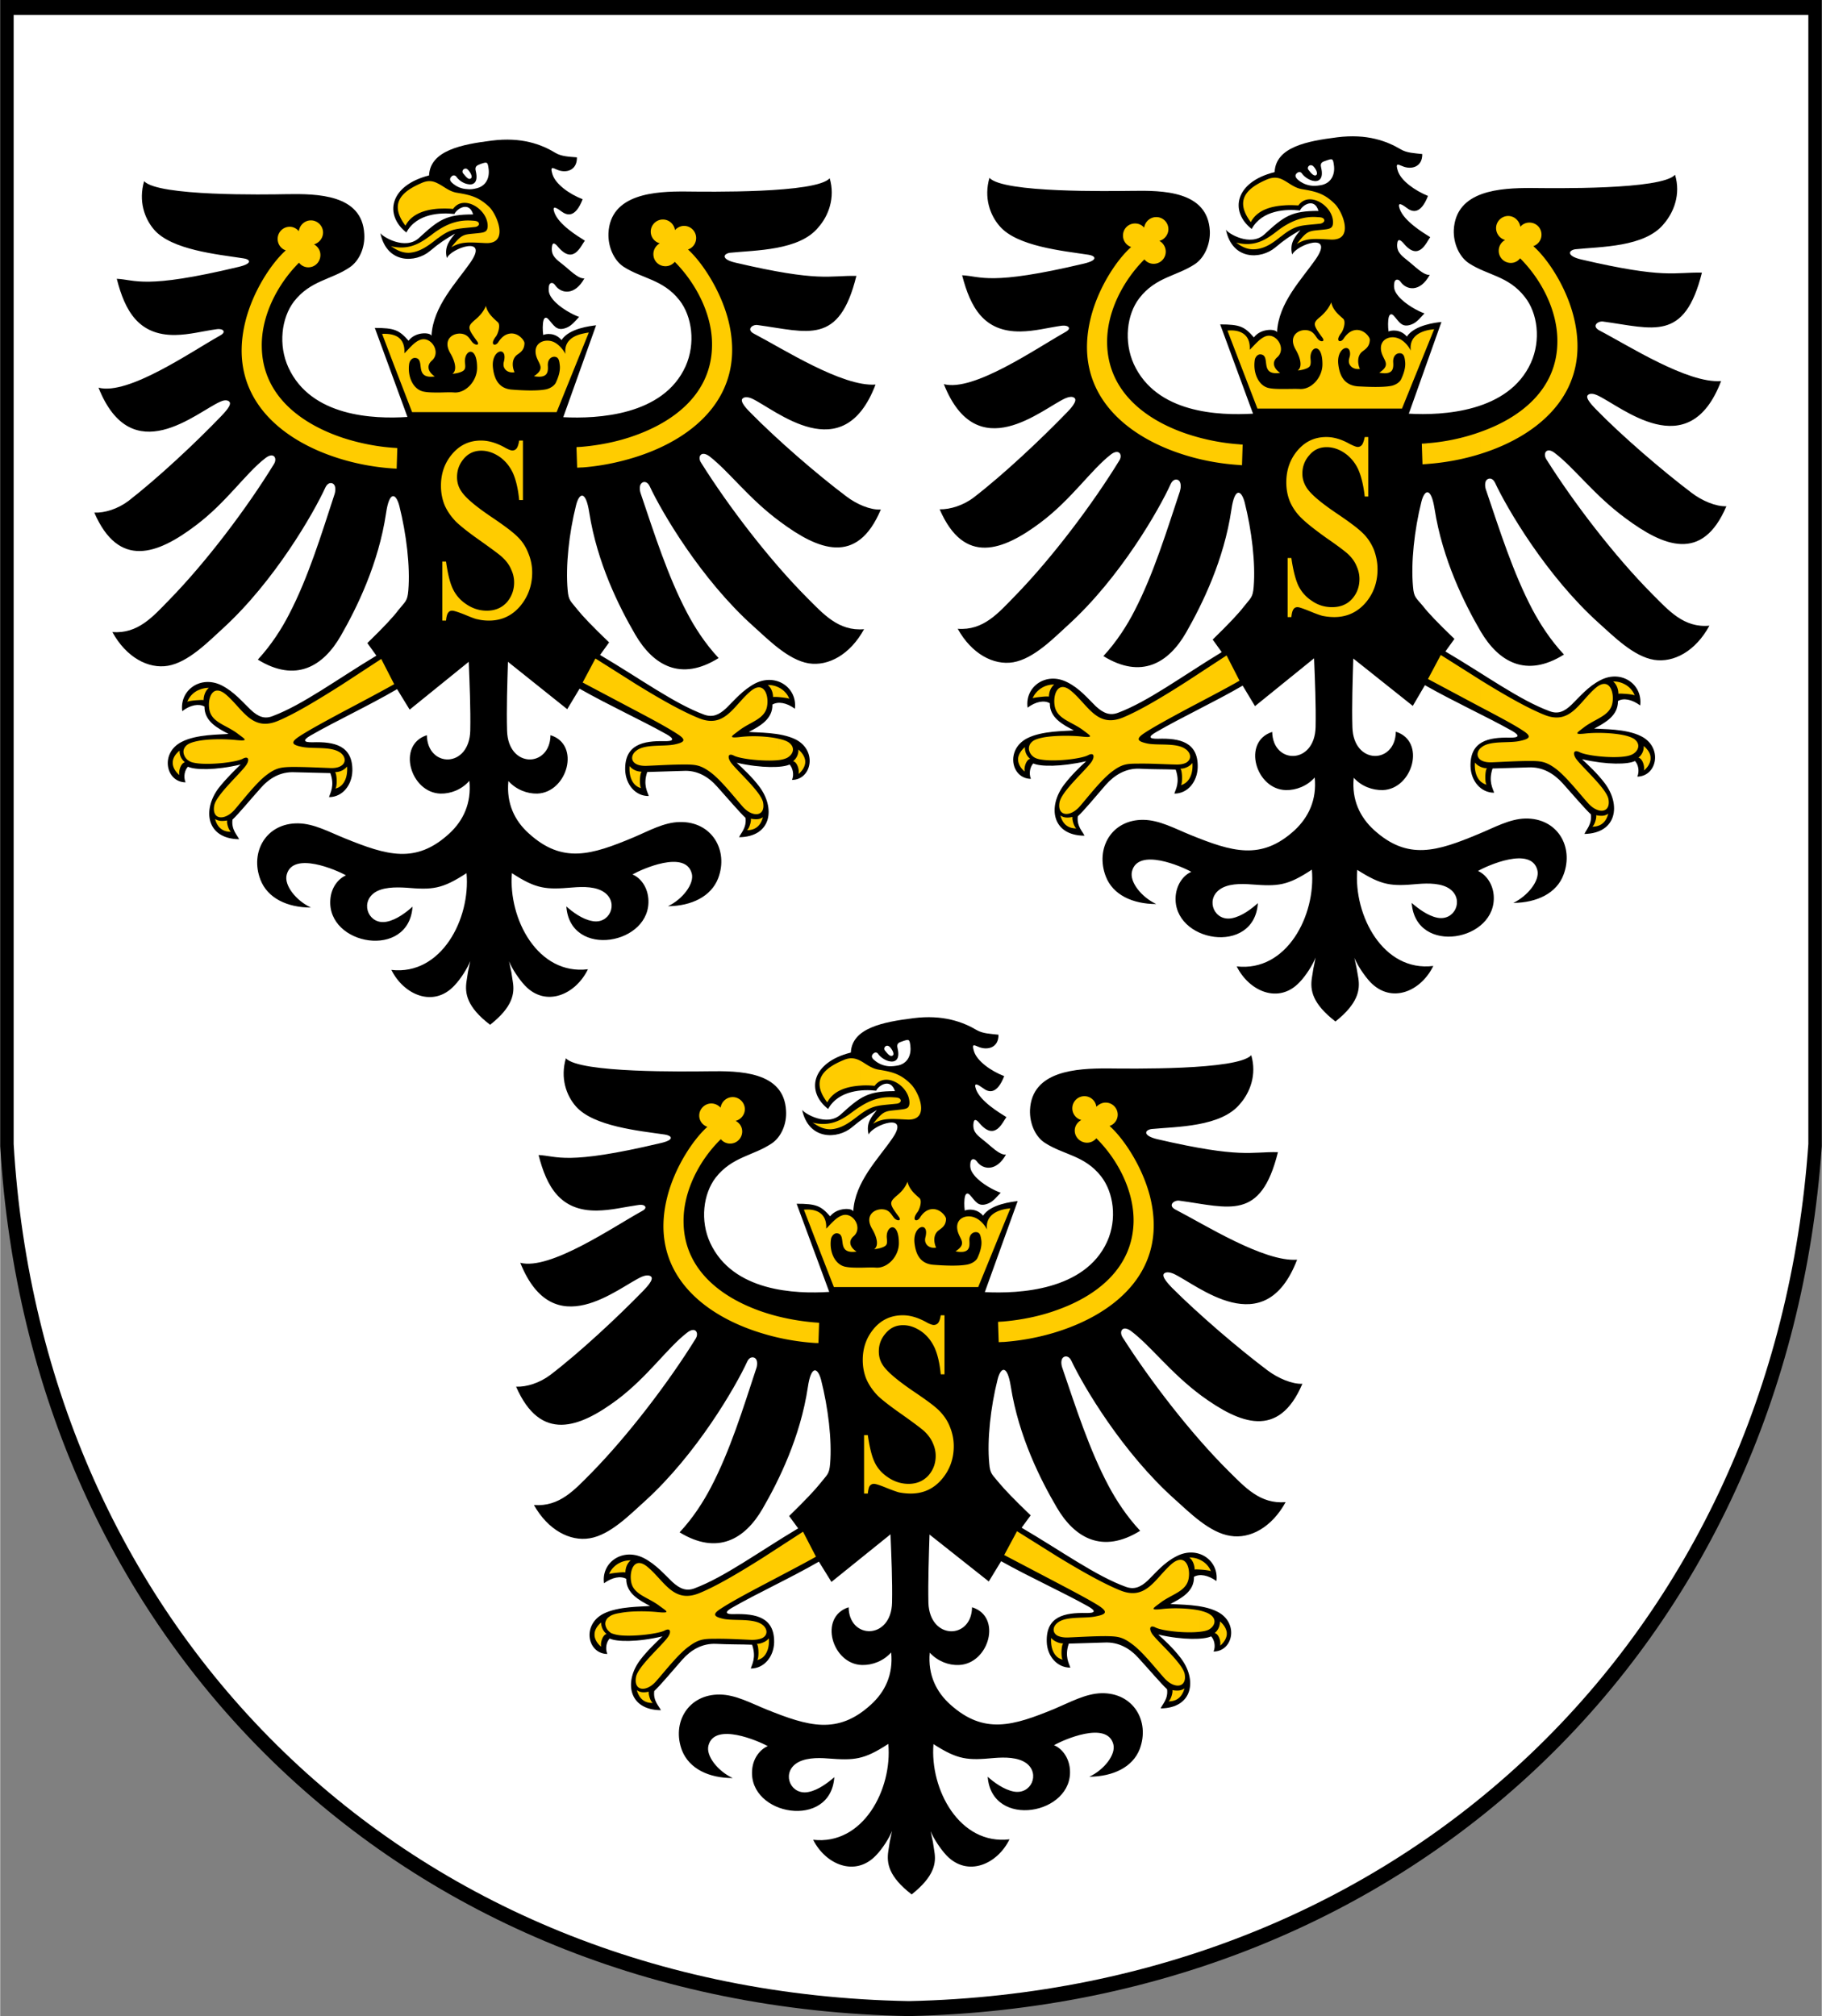
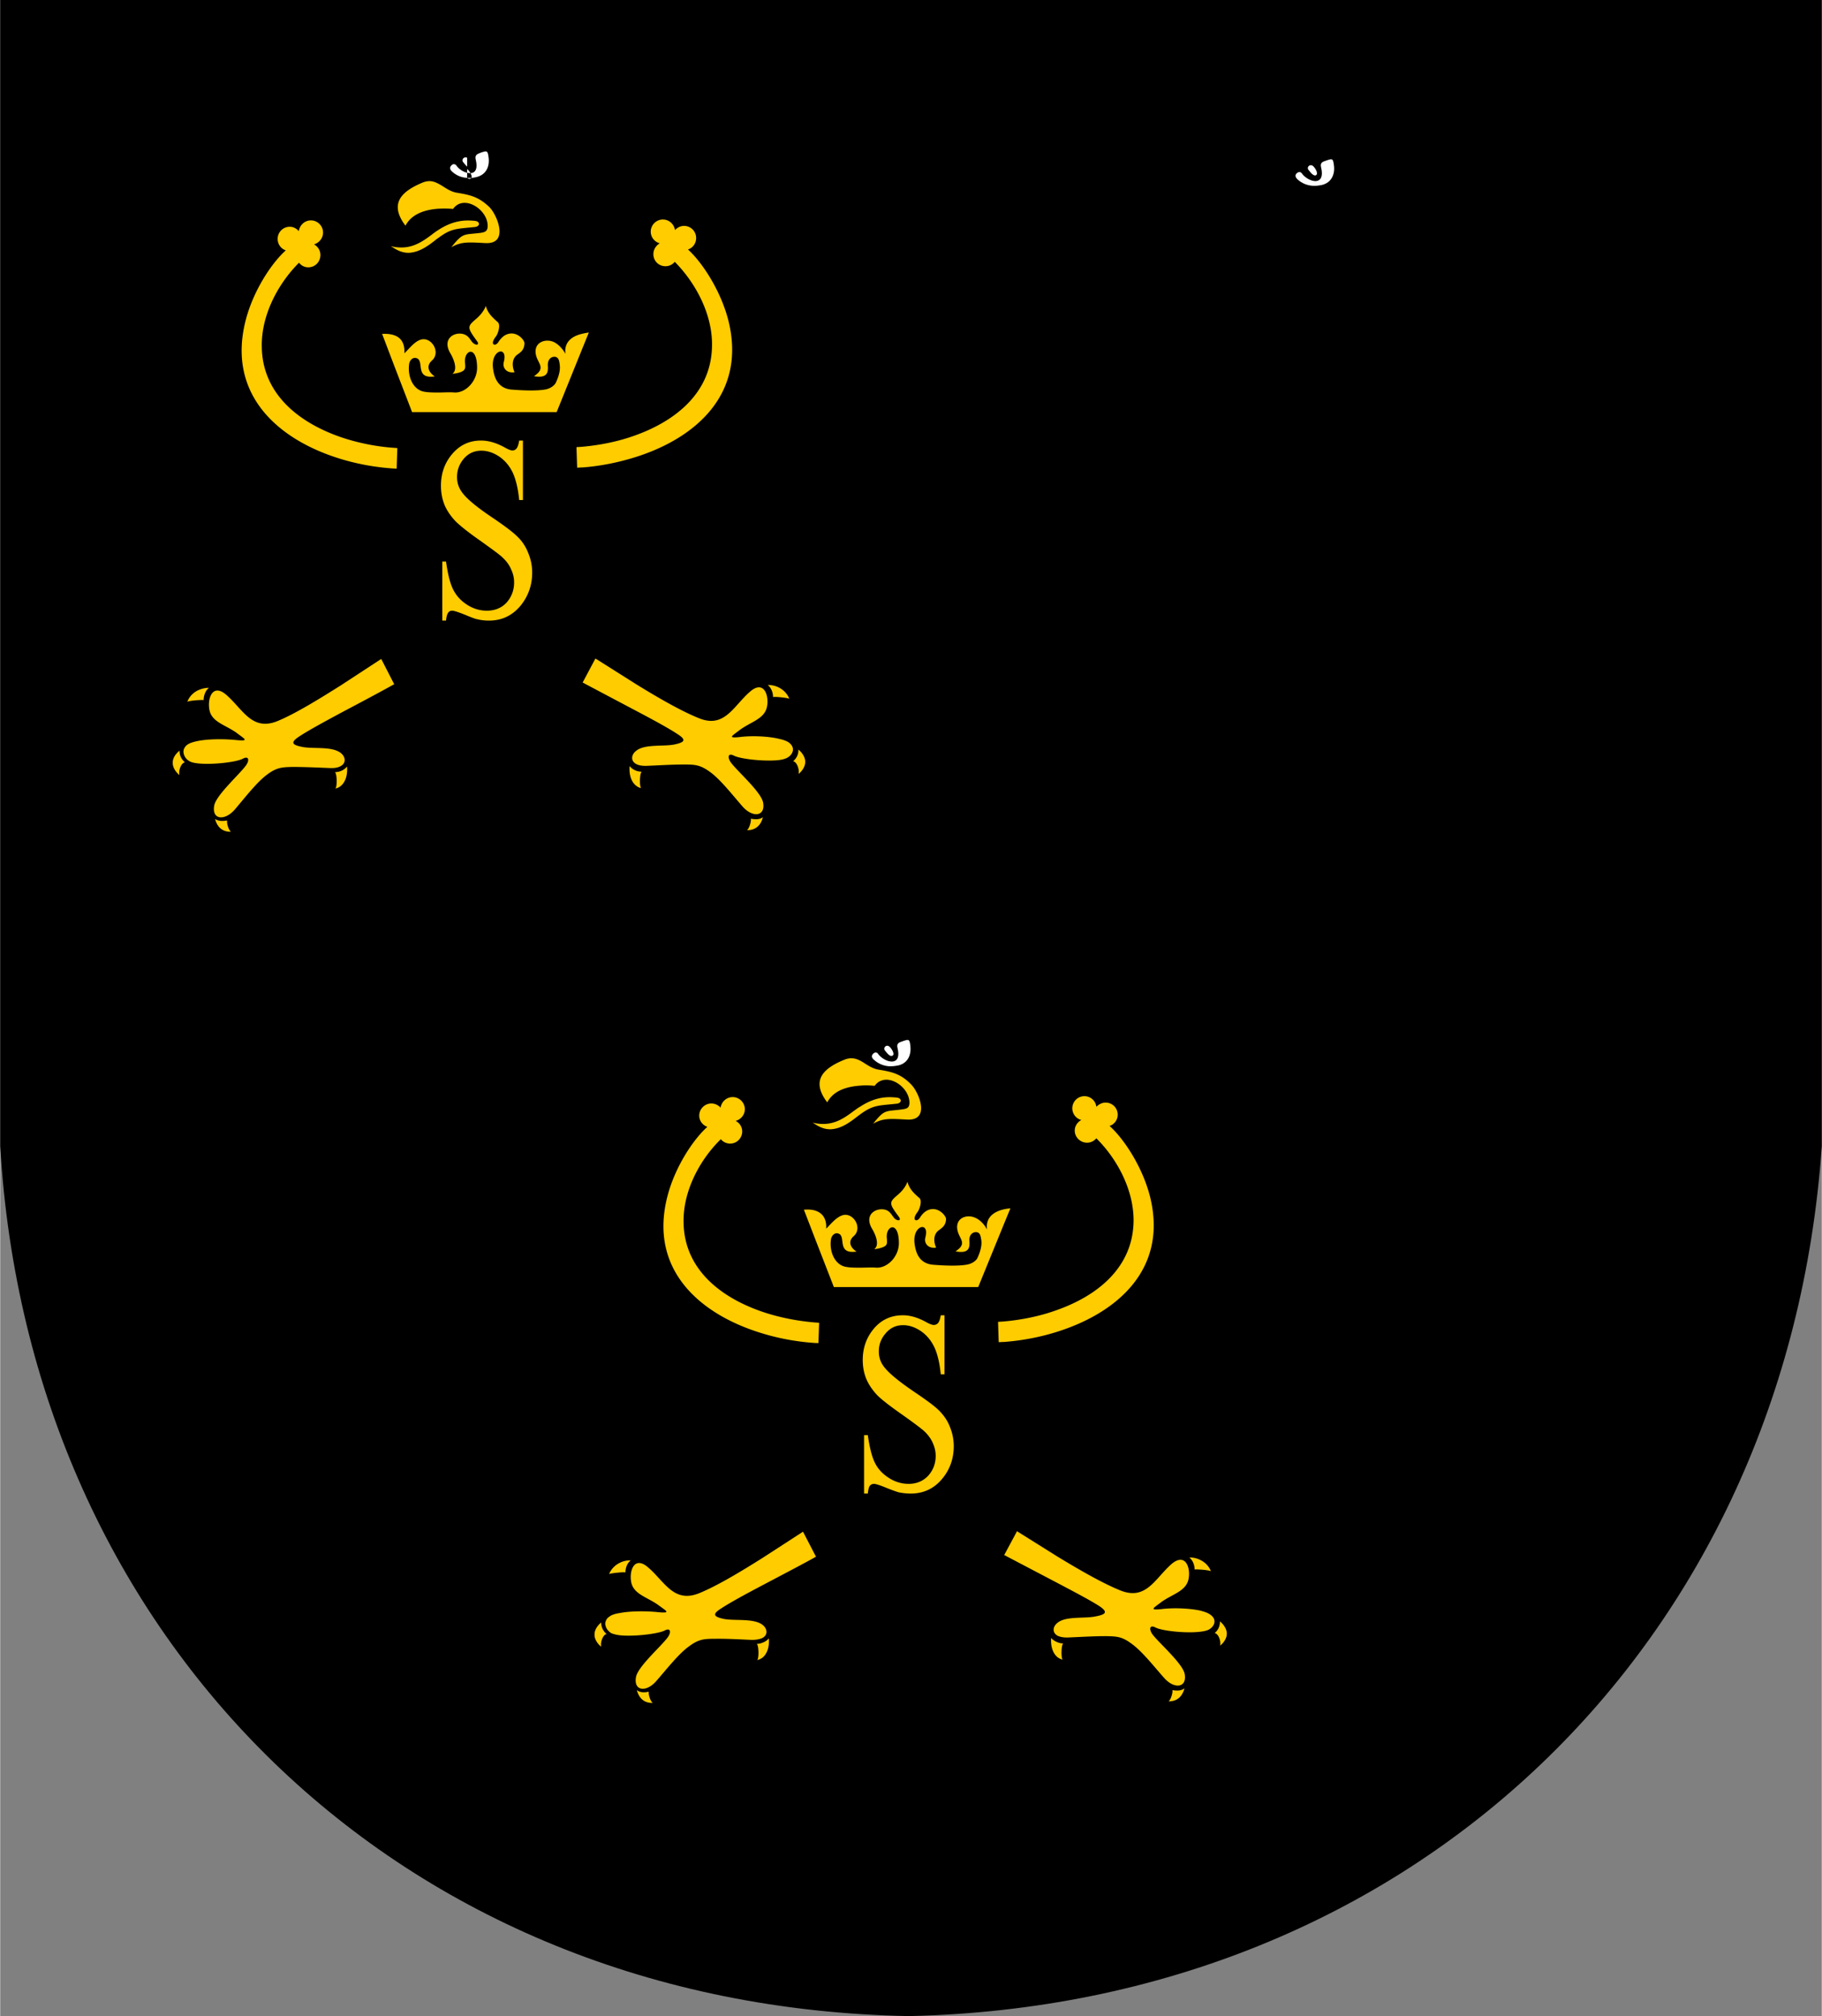
<svg xmlns="http://www.w3.org/2000/svg" width="1860" height="2058" viewBox="0 0 1860 2058.47" shape-rendering="geometricPrecision" image-rendering="optimizeQuality" fill-rule="evenodd">
  <rect x="0" y="0" width="1860" height="2058.47" fill="#808080" stroke="none" />
  <path d="M0 0h1860v1170.32c-35.55 508.77-417.63 876.9-932.02 888.15-521.82-9.45-898.5-385.01-927.98-888.15V0z" />
-   <path d="M13.73 15.3h1832.54v1152.77c-35.1 501.34-411.55 864.07-918.29 875.1-514.17-9.23-885-379.16-914.25-875.1V15.3z" fill="#fff" />
-   <path d="M588.87 160.66c-8.1-.67-15.75-.9-21.82-4.5-14.41-8.77-34.66-16.42-65.03-12.6-30.83 3.83-63.01 10.13-64.13 35.55-40.51 10.36-45.91 40.28-23.18 58.28 10.57-19.8 35.78-20.47 49.05-18.9 2.48-5.4 15.08-13.5 19.13.45-27.45 0-34.88 5.18-55.36 24.08-14.17 12.83-37.12-1.35-39.37-4.95 6.75 31.73 36.22 30.38 50.63 18.23 9.9-8.33 15.52-11.93 25.65-17.78-4.28 5.62-11.7 12.82-8.33 24.98 4.28-10.13 43.2-23.41 24.3 4.05-14.4 20.92-38.47 45-40.05 75.38-.67-3.6-16.2-4.73-23.4 4.95-9.68-11.03-14.63-13.05-34.43-13.05l33.3 90.9c-34.65 2.25-98.33-.22-121.51-50.4-10.57-22.95-7.2-50.63 5.63-67.5 16.88-21.61 38.03-22.06 56.93-34.88 9.67-6.53 15.75-20.03 14.85-33.98-2.03-40.73-48.38-41.18-78.98-40.73-22.5.45-131.86 2.25-145.81-13.27-5.85 20.25.22 38.02 10.35 49.72 18 20.48 64.13 24.98 90.68 29.03 7.2.9 10.58 5.18-4.5 8.78-96.76 23.17-105.08 13.05-124.44 12.15 8.33 32.85 22.28 57.83 59.63 57.38 14.63-.23 27.68-3.83 41.86-5.85 2.47-.45 4.95-.23 6.52.67 1.8 1.35 1.8 3.38-2.7 5.85-29.47 16.43-93.6 61.21-123.98 53.11 33.98 85.28 100.13 24.97 124.21 14.4 2.7-1.35 7.2-2.48 9.45 0 2.92 3.15-5.4 11.47-8.1 14.4-26.33 27.45-64.58 63.23-94.96 86.86-10.8 8.1-24.08 12.37-34.88 11.92 24.98 57.61 64.58 42.53 103.06 13.5 31.95-23.85 51.08-53.33 71.56-69.08 8.55-6.75 12.6 0 8.77 6.08-27.45 44.78-68.85 99.68-106.88 138.61-16.65 17.1-31.95 34.88-58.06 32.85 14.18 25.88 36.68 37.81 56.71 34.43 20.93-3.6 41.18-24.53 56.25-38.25 52.88-48.38 92.71-117.91 104.64-144.02 2.47-5.17 6.75-5.17 8.77-2.7 1.8 2.25 1.58 6.98.23 10.58-13.28 40.5-26.55 84.16-46.13 121.74-7.2 14.17-18 31.27-31.95 46.35 38.7 23.85 66.83 6.98 84.83-24.53 16.42-28.58 38.48-73.58 46.13-125.11 3.37-23.17 10.12-20.25 13.5-7.42 7.2 28.57 11.25 61.88 9.22 86.4-.9 11.25-3.15 11.25-10.12 20.03-5.18 6.98-14.85 17.33-31.73 33.75l9.23 12.83c-40.06 24.08-75.16 50.18-105.76 61.65-8.33 3.38-14.85.9-22.73-6.52-8.1-7.65-16.65-18.23-29.48-24.75-21.6-10.8-43.2 4.95-40.27 26.32 8.32-6.52 17.1-7.87 22.72-4.72-.22 14.85 13.05 22.05 24.53 27.9-8.78.9-32.4.23-47.7 8.1-22.51 11.25-16.43 41.18 3.82 41.4-2.47-6.07-.67-12.82 2.48-15.97 6.97 3.37 28.12 3.82 53.77-2.25-5.85 5.62-15.07 14.62-22.5 24.08-16.87 22.5-12.37 51.75 20.93 52.2-1.58-3.83-8.1-9.68-6.75-20.03 6.07-5.62 17.1-19.12 28.58-31.95 8.77-10.13 20.25-17.1 34.65-16.43l36.68.9c4.72 13.06-.23 20.48-1.35 24.53 13.72 0 23.4-12.15 23.85-26.78.45-26.1-18.68-29.92-40.28-29.25-9.67.23-10.8-2.02-2.25-6.97 25.88-14.86 58.95-30.16 88.21-47.26l12.82 20.93 60.31-48.83c.9 22.05 2.02 48.15 1.57 70.21-.9 38.7-43.65 38.25-44.32 4.72h0c-31.06 9.9-16.88 58.73 13.95 59.63 10.35.23 21.6-4.05 29.47-13.05 2.25 22.95-6.3 40.73-20.47 53.78-34.21 31.5-63.91 22.28-106.66 4.95-16.2-6.53-31.5-15.08-47.71-15.3-32.62-.45-49.5 29.25-38.47 57.6 7.2 18.68 27.22 28.36 51.53 28.36-15.08-6.98-27.68-22.73-24.76-33.53 6.3-24.3 51.08-4.73 60.53.67-7.42 3.15-15.07 11.93-15.97 24.75-3.6 47.03 80.33 61.43 83.93 7.21-6.53 5.85-16.2 13.27-26.1 15.3-18 3.82-27.68-18-13.5-29.03 8.32-6.3 22.05-6.3 33.07-5.63 27.01 2.25 36.46 1.58 61.66-14.85 4.27 46.58-25.65 104.64-76.73 98.78 12.6 25.43 42.98 38.93 64.35 15.98 6.3-6.52 13.28-17.55 16.2-24.98-3.37 16.43-1.57 6.08-3.82 20.71-1.8 12.15.22 26.1 24.08 44.33 23.17-18.23 25.2-31.96 23.17-44.11-2.25-14.63-.45-4.27-3.82-20.7 2.92 7.42 10.12 18.23 16.2 24.75 21.6 22.73 51.98 9 64.35-16.65-51.08 6.3-81.45-51.3-77.63-98.11 25.2 16.43 34.88 16.88 61.88 14.63 11.03-.9 24.53-1.13 33.08 5.4 14.18 10.8 4.72 32.63-13.28 28.8-9.9-1.8-19.8-9.22-26.1-14.85 3.83 54 87.76 38.93 83.71-8.1-1.13-12.83-8.78-21.6-16.2-24.53 9.45-5.4 54-25.43 60.53-1.12 2.92 10.57-9.45 26.55-24.3 33.53 24.07-.23 44.1-9.91 51.3-28.58 10.8-28.58-6.53-58.06-39.15-57.38-16.2.22-31.51 9-47.48 15.75-42.53 17.78-72.23 27.23-106.66-4.05-14.4-12.83-23.18-30.6-20.93-53.56 7.88 8.78 19.13 13.06 29.48 12.83 30.83-1.12 44.55-50.18 13.5-59.63h0c-.45 33.3-43.2 34.2-44.33-4.5-.67-22.05.23-48.15.9-70.43l60.53 48.38 12.6-20.93c29.7 16.88 62.78 31.95 88.89 46.58 8.32 4.73 7.42 7.2-2.25 6.98-21.61-.45-40.73 3.37-40.06 29.47.45 14.63 10.35 26.78 24.08 26.56-1.13-4.05-6.08-11.25-1.58-24.53l36.68-1.13c14.4-.9 25.88 6.08 34.65 15.98 11.7 13.05 22.96 26.33 29.03 31.95 1.35 10.35-5.17 15.98-6.52 19.8 33.3-.45 37.35-29.92 20.25-52.2-7.2-9.45-16.65-18.23-22.73-23.85 25.88 5.85 47.03 5.17 54.01 1.8 2.92 3.15 4.95 9.9 2.47 15.75 20.25-.23 26.1-30.15 3.6-41.4-15.53-7.65-39.15-6.75-47.7-7.65 11.47-5.86 24.52-13.28 24.07-27.91 5.85-3.37 14.41-2.02 22.96 4.28 2.7-21.38-19.13-36.68-40.51-25.88-12.82 6.75-21.37 17.33-29.48 25.2-7.65 7.2-14.17 9.68-22.5 6.75-30.6-11.25-65.93-37.12-106.43-60.98l9.22-12.82c-16.87-16.2-26.77-26.55-32.17-33.3-6.98-9.01-9.23-9.01-10.13-20.03-2.25-24.53 1.35-58.06 8.55-86.63 3.15-12.83 9.9-15.98 13.5 7.42 8.1 51.53 30.38 96.08 47.03 124.66 18.45 31.51 46.58 47.93 85.06 23.85-13.95-14.85-24.75-31.95-32.18-46.12-19.8-37.58-33.53-81.01-47.25-121.51-1.35-3.6-1.58-8.11.22-10.36 2.03-2.7 6.3-2.7 8.78 2.48 12.15 26.1 52.43 95.18 105.98 143.11 15.08 13.5 35.56 34.43 56.48 37.81 20.03 3.15 42.3-9.01 56.48-34.88-26.1 2.25-41.63-15.53-58.5-32.41-38.48-38.7-80.11-93.15-108.01-137.71-3.83-5.85 0-12.82 8.77-6.3 20.48 15.98 40.06 43.21 72.23 66.83 38.48 28.58 78.31 45.23 102.61-12.6-10.57.68-24.75-5.4-35.33-13.5-30.82-23.18-71.1-58.28-97.65-85.28-2.93-2.93-11.25-11.25-8.33-14.4 2.25-2.48 6.75-1.35 9.45-.23 24.08 11.03 93.38 72.91 126.46-14.17-33.98 2.47-95.18-36.91-124.21-51.98-8.1-4.28-1.35-9.68 3.83-8.78 51.53 6.98 83.25 21.15 100.81-50.18-27.91-.67-36.91 6.75-123.31-13.5-14.86-3.37-12.83-9-5.86-10.12 25.88-2.7 71.11-2.03 90.46-26.11 10.13-11.47 17.33-29.92 11.48-49.95-13.95 15.53-124.66 13.73-147.16 13.5-30.61-.22-76.96 2.03-78.76 42.75-.45 13.95 5.63 27.46 15.3 33.98 19.13 12.38 40.28 12.83 57.16 34.2 13.05 16.66 16.65 44.33 6.3 67.51-22.73 50.4-90.01 53.78-124.89 51.98l33.53-93.83c-5.18.67-27.45 2.92-35.33 15.07-6.52-7.87-15.75-6.52-18.67-5.17-.68-4.95-.68-11.03.22-14.63s2.93-3.6 4.73-1.8c5.85 6.08 8.32 13.28 18.9 9 5.17-2.02 8.77-6.75 12.82-11.02-6.07-2.03-19.8-9.23-26.77-17.78-3.6-4.5-4.95-7.65-4.05-13.73.67-4.05 4.27-4.05 6.3-.9 6.07 8.78 20.02 11.03 29.92-6.97-6.3.9-16.2-9.68-21.6-13.73-6.97-5.62-12.15-8.77-11.7-17.33.45-6.97 3.38-4.72 6.53-.9 15.75 18.46 23.17-1.35 27.22-6.52-8.32-5.18-26.55-16.43-31.05-28.58-2.92-8.1 2.25-4.95 6.98-1.35 6.07 4.5 14.4 6.75 21.82-12.37-13.5-5.18-27.67-15.3-30.82-25.43-2.48-8.1-.23-6.98 4.72-4.73 8.78 3.83 20.48 1.13 20.25-12.6z" />
  <path d="M533.74 449.81v60.76h-3.82c-1.13-11.71-3.38-20.93-6.53-27.91-3.37-6.97-7.87-12.37-13.72-16.42-6.08-4.05-12.16-6.08-18.46-6.08-7.2 0-13.05 2.7-17.77 8.1-4.73 5.63-6.98 11.7-6.98 18.9 0 5.18 1.35 10.13 4.5 14.63 4.28 6.53 14.4 15.08 30.38 25.88 13.05 8.77 22.05 15.52 26.78 20.25 4.95 4.72 8.55 10.35 11.02 16.65 2.7 6.53 4.05 13.05 4.05 20.03 0 13.27-4.27 24.75-12.37 34.42-8.33 9.68-18.9 14.63-31.73 14.63-4.28 0-8.1-.45-11.7-1.35-2.03-.22-6.53-2.02-13.05-4.72-6.75-2.7-11.03-4.05-12.83-4.05s-3.15.67-4.05 2.02c-1.12 1.35-1.8 3.83-2.25 8.1h-3.82v-60.3h3.82c1.8 12.6 4.05 22.05 7.2 28.35 2.93 6.07 7.65 11.47 13.95 15.52 6.08 4.05 13.05 6.31 20.48 6.31 8.55 0 15.3-2.93 20.48-8.56 4.95-5.85 7.42-12.6 7.42-20.25a29.89 29.89 0 0 0-2.92-13.05c-1.8-4.5-4.73-8.55-8.78-12.37-2.7-2.7-10.12-8.1-22.05-16.66-11.93-8.32-20.48-15.07-25.65-20.02-4.95-5.18-8.78-10.58-11.48-16.65-2.47-6.08-3.82-12.6-3.82-20.03 0-12.6 3.82-23.4 11.47-32.4 7.88-9.23 17.55-13.73 29.48-13.73 7.42 0 15.3 2.25 23.63 6.75 3.82 2.25 6.75 3.38 8.32 3.38 1.8 0 3.15-.68 4.28-2.03 1.12-1.35 2.02-4.05 2.7-8.1h3.82zm288.25 326.95v2.03c-.45 4.5-3.15 8.32-6.75 11.47.9-4.95-1.8-12.37-5.62-13.05 3.6-2.92 5.62-7.2 5.4-11.92 4.5 3.82 6.52 7.87 6.97 11.47h0zm-27.23-.67c3.83-.45 6.98-1.35 9.01-2.48 6.3-3.6 8.32-10.8 1.12-15.75-2.47-1.57-5.85-2.7-10.13-3.6v21.83h0zm0-64.36v-9.9c6.08 2.93 9.68 7.88 11.03 11.93 0-.9-6.07-1.58-11.03-2.03zm0-9.9v9.9c-2.7-.22-5.17-.22-5.62 0 0-4.5-1.8-9.45-5.4-12.37 4.27 0 7.87.9 11.02 2.47h0zm0 52.43c-11.47-2.7-27.9-3.15-38.92-1.8-13.73 1.58-8.55-1.12-1.8-6.3 11.7-9.23 26.77-11.7 29.02-25.2 2.03-11.48-3.6-27-17.55-14.63-16.87 14.63-25.88 37.58-51.98 27-18-7.2-41.85-20.92-64.8-35.1v27.23c17.1 9 33.3 17.77 42.53 23.85 9.67 6.08 7.87 8.55-2.7 10.8-10.8 2.25-28.81-.45-38.03 5.63-.68.45-1.13.9-1.8 1.35v12.6c2.47 1.57 6.3 2.47 11.47 2.25 11.7-.45 24.98-1.35 38.48-1.35 11.03 0 16.2.45 25.88 7.42 10.8 7.65 23.85 24.53 33.75 35.78 10.13 11.25 23.18 9.9 20.7-4.27-2.02-11.03-26.55-32.18-33.07-41.18-3.61-5.4-2.71-9.9 3.37-6.75 6.53 3.37 30.83 6.07 45.45 4.5v-21.83h0zm-146.03 47.48v-15.08c2.02.9 4.05 1.13 6.3 1.35-2.25 1.35-2.48 16.88-.23 16.66-2.02-.23-4.27-1.35-6.07-2.93h0zm0-335.05v-22.28c41.18-14.85 77.4-43.65 78.08-91.13.67-31.95-16.43-64.13-38.03-85.96-2.25 2.7-5.62 4.5-9.45 4.5-6.98 0-12.38-5.4-12.38-12.37 0-4.73 2.7-8.78 6.53-11.03-5.18-1.35-9.23-6.08-9.23-11.93 0-6.75 5.63-12.37 12.38-12.37 6.3 0 11.48 4.72 12.38 10.8 2.25-2.48 5.62-4.28 9.22-4.28 6.98 0 12.38 5.63 12.38 12.38 0 5.4-3.38 10.12-8.33 11.7 14.4 13.05 33.3 41.63 41.18 72.23 18.9 75.16-33.3 120.39-94.73 139.74h0zm113.86 380.95c2.47-2.02 4.5-9.67 3.82-11.7 4.5.68 8.78 1.13 12.38-1.57-2.93 11.47-10.8 13.27-16.2 13.27zM648.73 444.41v22.28c-17.78 5.62-36.23 9.22-54.01 10.57v-21.15c17.33-1.57 36.23-5.17 54.01-11.7h0zm0 253.82v27.23l-54.01-28.58h0l13.05-24.53 40.96 25.88h0zm0 68.86v12.6c-4.95-3.15-4.28-8.78 0-12.6h0zm0 19.57v15.08c-4.05-3.6-6.75-10.13-6.08-19.58 1.58 2.03 3.83 3.6 6.08 4.5h0zm-54.01-431.58v-14.4c2.03-.45 4.05-.9 6.3-1.13l-6.3 15.53zM481.31 225.24c3.38.23 6.53.23 7.43 2.7.67 1.8-1.35 3.6-4.05 3.83-18.68 2.02-23.85 1.12-37.13 11.02v-8.1c10.13-6.52 20.93-10.35 33.75-9.45h0zm113.41 115.44v14.4l-26.55 65.7H447.56v-20.02c5.63 0 11.25-.45 16.43 0 11.7.45 22.95-11.93 22.95-25.21 0-23.4-13.28-18.45-12.38-5.62.23 2.7.68 5.4-.45 7.2-1.8 3.38-10.8 4.5-12.37 4.5 5.17-3.6 2.47-13.28-2.25-21.15-8.78-15.3 5.17-22.28 14.17-19.13 5.85 2.03 6.75 7.65 10.35 9.68 2.7 1.8 5.63.9 2.7-2.93-9.67-13.27-9.9-14.62-1.8-21.6 5.4-4.5 8.78-8.77 11.03-14.17 1.57 7.42 7.43 12.37 12.15 16.65 3.15 2.7.23 11.7-1.8 14.4-6.98 8.77-.9 10.8 2.25 6.07 3.6-5.62 7.43-8.1 11.48-8.77 8.77-1.58 15.52 6.97 15.3 9.9-.23 7.2-4.5 9.45-7.88 11.92-5.85 4.95-4.27 13.28-2.25 17.56-7.65 1.12-11.02-3.6-11.25-7.21-.22-2.7.68-3.82.9-6.52 1.58-13.05-13.72-8.33-11.7 9.22 1.35 11.93 6.3 21.38 19.58 22.28 8.77.68 24.75 1.58 34.2-.22 5.63-1.13 9.23-4.5 10.35-6.75 2.48-5.18 4.95-12.15 4.05-18.46-.45-4.05-1.12-6.97-3.82-7.87-3.38-1.13-8.55 1.12-8.33 8.55.45 6.75 0 13.5-14.18 11.03 13.28-8.78 3.15-13.06 1.8-23.18-1.57-11.48 9.68-15.3 18.01-11.93 5.62 2.48 10.12 8.1 12.37 12.38-1.57-11.93 6.3-18.23 17.55-20.7h0zm0 115.43v21.15c-2.02 0-3.82.23-5.62.23l-.68-20.93c2.03-.22 4.05-.22 6.3-.45h0zm0 240.77h0 0 0zM447.56 213.09c5.18-.22 10.13-.22 14.85.23 10.8-15.3 35.78.45 35.33 17.77-.23 4.95-2.48 6.08-7.88 6.75-16.65 2.03-17.32-.45-29.25 14.63 10.13-5.85 17.1-5.18 34.65-4.28 24.76 1.35 12.16-28.57 4.51-36.45-10.58-10.35-19.13-12.6-32.86-14.85-8.1-1.12-13.5-6.3-19.35-9.22v25.42zm0 29.7c-1.12.68-2.25 1.58-3.6 2.7-8.1 6.3-16.2 11.93-26.33 12.61-6.75.22-11.92-2.48-15.52-4.73v-1.35c16.87 2.93 27.67-4.28 38.48-12.38 2.25-1.8 4.5-3.37 6.97-4.95v8.1h0zm0-55.12v25.42c-13.5.9-27.45 5.18-33.75 17.33-17.33-22.95-3.38-35.1 16.65-43.65 7.2-3.16 12.15-1.8 17.1.9h0zm0 213.09v20.02h-27l-18.45-47.93v-30.6c9.67 3.15 11.02 12.15 10.57 18.45 4.05-3.6 9.68-11.47 16.2-13.72 11.03-4.05 21.61 12.6 11.93 21.15-6.07 5.4-3.6 11.93 2.93 16.2-22.06 3.15-9-18-20.03-18.9-2.7-.23-5.4 2.25-6.08 5.85-2.02 13.28 4.05 26.55 14.86 28.58 4.5.9 9.67.9 15.07.9h0zm-45.45 297.92v-.45l.22.45h-.22 0zm0-220.29v-21.15c1.12 0 2.25.22 3.37.22l-.67 21.15c-.9-.22-1.8-.22-2.7-.22zm0-225.02c-1.35-.9-2.48-1.58-3.38-2.03l3.38.68v1.35h0zm0 88.88v30.6l-12.15-31.95c4.95-.22 9 .23 12.15 1.35h0zm0 114.99v21.15c-17.78-1.13-36.23-4.28-54.01-9.68v-22.27c18 6.07 36.91 9.67 54.01 10.8h0zm0 240.99v.45c-12.83 7.2-33.98 18.45-54.01 29.03v-28.13l40.96-26.78 13.05 25.43h0zM348.1 802.19v-15.08c2.25-.9 4.5-2.47 6.08-4.5.67 9.45-2.03 15.98-6.08 19.58h0zm0-20.25v-12.83c4.5 3.83 5.18 9.68 0 12.83zm0-335.5v22.27c-62.78-18.9-116.78-64.58-97.66-140.86 7.66-30.6 26.56-59.18 41.18-72.23-4.95-1.57-8.32-6.3-8.32-11.7 0-6.75 5.4-12.38 12.37-12.38 3.6 0 6.98 1.8 9.23 4.5.9-6.3 6.08-11.02 12.38-11.02 6.75 0 12.37 5.62 12.37 12.37 0 5.85-4.05 10.58-9.22 12.15 3.82 2.03 6.52 6.08 6.52 10.81 0 6.97-5.4 12.6-12.37 12.6-3.83 0-7.21-1.8-9.46-4.73-21.82 21.83-38.7 54.01-38.02 85.96.67 48.6 38.47 77.63 81 92.26h0zm0 253.14v28.13c-17.1 9.22-33.3 18-42.53 24.08-9.67 6.3-7.65 8.77 2.71 10.8 10.8 2.25 28.8-.68 38.25 5.4a6.64 6.64 0 0 1 1.57 1.12v12.83c-2.47 1.57-6.07 2.47-11.25 2.25-11.7-.45-24.97-1.13-38.48-1.13-11.02.23-16.2.68-25.65 7.65-10.8 7.88-23.85 24.98-33.53 36.23-10.12 11.25-23.17 10.13-20.7-4.27 1.8-10.8 26.33-32.41 32.63-41.41 3.6-5.17 2.7-9.9-3.6-6.52-6.3 3.37-30.83 6.3-45.45 4.72v-22.95c11.47-2.25 28.12-2.02 38.92-.9 13.73 1.35 8.55-1.12 1.8-6.3-11.92-9.23-27-11.48-29.25-24.98-2.02-11.47 3.38-27 17.33-14.85 16.87 14.63 26.1 37.36 52.2 26.78 18-7.43 41.86-22.05 65.03-36.68h0zm0 87.53c-2.02.9-4.05 1.13-6.3 1.35 2.25 1.35 2.48 16.88 0 16.66 2.25-.23 4.5-1.35 6.3-2.93v-15.08h0zm-146.03-72.23c2.7-.22 5.17-.22 5.62 0 0-4.5 1.8-9.67 5.4-12.6-4.27 0-7.87 1.13-11.02 2.48v10.12h0zm33.52 134.34c-2.7-2.03-4.5-9.45-3.82-11.48-4.5.68-8.78.9-12.38-1.57 2.93 11.25 10.8 13.27 16.2 13.05zm-33.52-144.46v10.12c-4.95.23-11.03 1.13-11.03 1.8 1.35-4.05 4.95-9 11.03-11.92h0zm0 51.75v22.95c-3.83-.45-6.98-1.12-8.78-2.25-2.47-1.35-4.5-3.6-5.4-6.07v-6.98c.68-1.35 1.8-2.92 3.6-4.05 2.25-1.57 6.08-2.7 10.58-3.6h0zm-14.18 22.05c.23-.22.45-.22.68-.22l-.68-.68v.9zm0-14.4v6.98c-.9-2.25-1.12-4.73 0-6.98h0zm0 13.5c-3.15-2.92-4.95-6.97-4.73-11.25-4.72 3.83-6.75 7.88-6.97 11.48v2.02c.45 4.5 3.15 8.33 6.75 11.48-.9-4.73 1.57-11.48 4.95-12.83v-.9z" fill="#fc0" />
-   <path d="M476.81 181.59c1.13.9 2.48 1.57 3.6.67 2.93-1.57-1.35-7.87-3.37-9.45-.23 0-.23 0-.23-.22v9h0zm0 11.48v-5.18c6.08 1.58 11.7-1.12 8.78-13.28-1.35-5.17 1.8-5.85 4.95-7.2 6.52-2.25 7.2-2.25 8.1 4.5 1.35 9.23-2.25 17.78-11.93 20.26-3.37.9-6.75 1.35-9.9.9zm-4.05-15.98c1.13 1.35 2.48 3.15 4.05 4.5v-9c-3.15-1.8-6.3 2.02-4.05 4.5h0zm4.05 10.8v5.18c-5.62-.23-10.8-2.25-15.3-6.3-2.47-2.26-3.15-4.51-.22-6.98 1.35-1.13 3.37-.9 4.5.67 2.25 3.38 6.75 6.53 11.02 7.43z" fill="#fff" />
+   <path d="M476.81 181.59c1.13.9 2.48 1.57 3.6.67 2.93-1.57-1.35-7.87-3.37-9.45-.23 0-.23 0-.23-.22v9h0zv-5.18c6.08 1.58 11.7-1.12 8.78-13.28-1.35-5.17 1.8-5.85 4.95-7.2 6.52-2.25 7.2-2.25 8.1 4.5 1.35 9.23-2.25 17.78-11.93 20.26-3.37.9-6.75 1.35-9.9.9zm-4.05-15.98c1.13 1.35 2.48 3.15 4.05 4.5v-9c-3.15-1.8-6.3 2.02-4.05 4.5h0zm4.05 10.8v5.18c-5.62-.23-10.8-2.25-15.3-6.3-2.47-2.26-3.15-4.51-.22-6.98 1.35-1.13 3.37-.9 4.5.67 2.25 3.38 6.75 6.53 11.02 7.43z" fill="#fff" />
  <path d="M1452.04 157.29c-8.1-.9-15.75-1.13-21.82-4.73-14.4-8.55-34.66-16.2-65.03-12.37-30.61 3.82-62.78 9.9-63.91 35.55-40.73 10.13-46.13 40.28-23.4 58.05 10.57-19.57 35.78-20.47 49.28-18.9 2.25-5.4 14.85-13.5 18.9.45-27.45 0-34.88 5.18-55.36 24.08-14.17 12.82-37.12-1.13-39.15-4.95 6.53 31.73 36 30.38 50.41 18.22 9.9-8.32 15.52-11.92 25.65-17.77-4.28 5.62-11.7 12.82-8.33 24.98 4.5-10.13 43.21-23.41 24.3 4.27-14.4 20.93-38.47 44.78-39.82 75.16-.9-3.6-16.43-4.5-23.63 5.17-9.68-11.25-14.63-13.27-34.43-13.27l33.53 91.13c-34.88 2.02-98.56-.23-121.74-50.63-10.35-22.95-7.2-50.63 5.63-67.28 16.88-21.83 38.03-22.28 56.93-34.88 9.67-6.52 15.75-20.25 15.07-33.98-2.25-40.95-48.6-41.17-79.2-40.72-22.5.22-131.86 2.25-145.81-13.28-5.85 20.03.45 38.03 10.57 49.5 17.78 20.48 63.91 24.98 90.68 29.03 6.98 1.13 10.36 5.4-4.72 9-96.76 22.95-105.08 12.83-124.44 11.93 8.55 33.08 22.28 57.83 59.63 57.38 14.86-.23 27.68-3.83 41.86-5.85 2.47-.23 4.95-.23 6.52.9 1.8 1.12 1.8 3.15-2.7 5.62-29.47 16.43-93.6 61.21-123.98 53.11 33.98 85.5 100.36 24.97 124.21 14.4 2.7-1.13 7.2-2.48 9.45 0 2.92 3.15-5.18 11.7-7.88 14.4-26.55 27.45-64.8 63.45-95.18 86.86-10.58 8.1-24.08 12.37-34.88 12.15 24.98 57.6 64.58 42.3 103.06 13.5 31.95-24.08 51.08-53.33 71.56-69.31 8.55-6.75 12.6.23 8.77 6.08-27.45 44.78-68.85 99.68-106.88 138.61-16.65 17.1-31.95 35.1-58.06 33.08 14.18 25.65 36.68 37.58 56.71 34.2 20.93-3.6 41.18-24.53 56.25-38.25 53.11-48.38 92.71-117.69 104.64-144.02 2.47-5.17 6.75-5.17 8.77-2.7 1.8 2.48 1.58 6.98.45 10.58-13.5 40.5-26.77 84.16-46.35 121.96-7.2 14.18-18 31.28-31.73 46.13 38.7 23.85 66.61 7.2 84.61-24.3 16.42-28.81 38.48-73.58 46.13-125.34 3.37-23.18 10.12-20.02 13.5-7.42 7.2 28.57 11.25 62.1 9.22 86.4-.9 11.25-3.15 11.25-10.12 20.25-5.18 6.76-14.85 17.11-31.73 33.53l9.23 12.83c-40.06 24.3-75.16 50.4-105.76 61.88-8.33 3.15-14.85.67-22.73-6.53-8.1-7.87-16.65-18.45-29.48-24.75-21.6-10.8-43.2 4.73-40.27 26.1 8.32-6.3 17.1-7.87 22.72-4.5-.22 14.63 13.05 21.83 24.53 27.68-8.78.9-32.4.23-47.7 8.1-22.28 11.48-16.43 41.18 3.82 41.4-2.47-6.07-.45-12.82 2.48-15.75 6.97 3.38 28.12 3.6 54-2.25-6.08 5.4-15.3 14.4-22.5 23.86-17.1 22.5-12.6 51.97 20.7 52.2-1.35-3.83-8.1-9.45-6.75-19.8 6.07-5.63 17.33-19.13 28.58-32.18 8.77-9.9 20.47-17.1 34.65-16.43 12.15.68 26.1.45 36.68.9 4.72 13.28-.23 20.48-1.35 24.53 13.72 0 23.4-12.15 23.85-26.78.67-26.1-18.68-29.92-40.28-29.25-9.67.23-10.57-2.02-2.25-6.75 25.88-15.08 58.96-30.38 88.43-47.48l12.6 20.93 60.31-48.83c.9 22.05 2.02 48.15 1.57 70.2-.9 38.71-43.65 38.26-44.32 4.96h0c-31.06 9.9-16.88 58.73 13.95 59.4 10.35.23 21.6-4.05 29.47-12.83 2.25 22.73-6.3 40.51-20.47 53.78-34.21 31.28-63.91 22.06-106.66 4.73-15.98-6.53-31.5-15.08-47.71-15.3-32.62-.45-49.5 29.25-38.47 57.83 7.2 18.67 27.22 28.13 51.53 28.13-15.08-6.98-27.68-22.73-24.76-33.53 6.3-24.31 51.08-4.73 60.53.67-7.42 3.15-14.85 11.93-15.97 24.75-3.6 47.03 80.33 61.43 83.93 7.2-6.53 5.86-16.2 13.28-26.1 15.31-18 3.82-27.46-18.01-13.5-28.81 8.32-6.52 22.05-6.52 33.07-5.62 27.01 2.02 36.46 1.57 61.66-15.08 4.27 46.58-25.65 104.64-76.73 98.78 12.6 25.43 42.98 38.93 64.35 15.98 6.3-6.52 13.28-17.55 16.2-24.98-3.15 16.43-1.57 6.08-3.82 20.93-1.8 12.15.22 25.88 24.08 44.33 23.17-18.45 25.2-32.18 23.4-44.1-2.48-14.86-.68-4.5-4.05-20.93 2.92 7.42 10.12 18.23 16.2 24.75 21.83 22.73 51.98 9.23 64.35-16.43-51.08 6.31-81.45-51.52-77.63-98.1 25.43 16.2 34.88 16.87 61.88 14.4 11.03-.9 24.75-.9 33.08 5.4 14.18 10.8 4.73 32.63-13.28 29.03-9.9-2.03-19.57-9.45-26.1-15.08 4.05 54.23 87.76 38.93 83.71-8.1-1.13-12.6-8.78-21.38-15.98-24.53 9.23-5.4 54.01-25.43 60.53-1.12 2.93 10.8-9.67 26.55-24.52 33.75 24.07-.23 44.32-9.9 51.3-28.8 10.8-28.58-6.3-58.06-39.15-57.38-16.2.45-31.51 9.22-47.48 15.75-42.53 17.78-72.23 27.23-106.66-3.83-14.4-13.05-23.18-30.82-20.93-53.55 7.88 8.78 19.13 12.83 29.7 12.6 30.61-1.12 44.33-49.95 13.28-59.63h0c-.45 33.3-43.2 34.2-44.33-4.5-.67-22.05.23-48.15.9-70.21l60.76 48.38 12.37-21.15c29.71 16.88 62.78 31.95 88.89 46.58 8.32 4.73 7.42 7.2-2.25 6.98-21.61-.45-40.73 3.37-40.06 29.47.45 14.63 10.35 26.78 24.08 26.78-1.13-4.05-6.08-11.48-1.58-24.75l36.68-1.13c14.4-.67 25.88 6.3 34.88 16.21 11.48 12.82 22.73 26.1 28.8 31.72 1.35 10.35-5.17 16.2-6.52 20.03 33.3-.68 37.57-30.15 20.25-52.43-7.2-9.45-16.65-18.23-22.73-23.85 25.88 5.85 47.03 5.4 54.01 1.8 3.15 3.15 4.95 9.9 2.47 15.97 20.48-.45 26.1-30.37 3.6-41.4-15.3-7.65-39.15-6.98-47.7-7.65 11.47-6.08 24.52-13.28 24.3-28.13 5.62-3.37 14.18-1.8 22.73 4.5 2.7-21.6-19.13-36.9-40.51-25.87-12.82 6.52-21.37 17.1-29.48 24.97-7.65 7.43-14.17 9.9-22.5 6.75-30.6-11.25-65.93-37.12-106.43-60.98l9.23-12.82c-16.88-16.2-26.78-26.55-31.96-33.31-7.2-8.77-9.45-8.77-10.35-20.02-2.25-24.53 1.35-57.83 8.55-86.63 3.15-12.6 9.9-15.76 13.5 7.42 8.1 51.53 30.38 96.31 47.03 124.89 18.45 31.27 46.58 47.7 85.06 23.62-13.95-14.85-24.75-31.95-32.18-45.9-19.8-37.58-33.53-81.23-47.25-121.73-1.35-3.38-1.58-8.11.22-10.36 2.03-2.47 6.3-2.7 8.78 2.48 12.15 26.1 52.43 95.18 105.98 143.34 15.08 13.5 35.56 34.2 56.48 37.57 20.03 3.16 42.31-8.77 56.48-34.87-26.1 2.47-41.63-15.53-58.28-32.18-38.48-38.7-80.33-93.38-108.23-137.71-3.83-6.08.22-13.05 8.77-6.3 20.48 15.75 40.06 42.98 72.23 66.6 38.48 28.58 78.31 45.46 102.84-12.37-10.8.45-24.98-5.63-35.56-13.73-30.6-23.18-71.1-58.05-97.65-85.28-2.7-2.93-11.25-11.25-8.33-14.4 2.25-2.48 6.98-1.13 9.45 0 24.3 10.8 93.61 72.68 126.69-14.4-34.21 2.7-95.41-36.68-124.44-51.76-8.1-4.5-1.35-9.67 3.83-9 51.53 6.98 83.25 21.15 101.03-49.95-28.13-.68-36.9 6.75-123.53-13.5-14.86-3.6-12.83-9.23-5.85-10.35 25.87-2.71 71.1-2.03 90.45-25.88 10.13-11.7 17.55-30.15 11.48-50.18-13.73 15.53-124.66 13.73-146.94 13.5-30.83 0-76.95 2.03-78.98 42.98-.45 13.72 5.63 27.23 15.3 33.75 19.13 12.6 40.28 12.83 57.16 34.43 13.27 16.65 16.65 44.33 6.3 67.28-22.73 50.4-90.01 54-124.66 51.98l33.3-93.61c-5.18.45-27.23 2.93-35.33 14.85-6.52-7.65-15.75-6.52-18.67-5.17-.68-4.95-.68-11.03.22-14.63.9-3.37 2.93-3.6 4.73-1.8 5.85 6.08 8.32 13.5 19.12 9 4.95-2.02 8.55-6.75 12.6-11.02-6.07-2.03-19.8-9.23-26.77-17.78-3.6-4.5-4.95-7.65-4.05-13.5.67-4.05 4.27-4.05 6.3-1.13 6.07 8.78 20.02 11.25 29.92-6.97-6.3.9-16.2-9.68-21.6-13.73-6.75-5.62-11.92-8.77-11.7-17.1.45-7.2 3.6-4.73 6.75-1.13 15.53 18.68 23.18-1.35 27-6.52-8.32-5.18-26.55-16.43-31.05-28.58-2.92-8.1 2.25-4.95 6.98-1.35 6.07 4.73 14.4 6.75 21.82-12.15-13.27-5.4-27.67-15.53-30.82-25.65-2.48-8.1-.23-6.75 4.72-4.73 8.78 3.83 20.48 1.13 20.25-12.37z" />
-   <path d="M1396.91 446.21v60.76h-3.6c-1.35-11.71-3.6-20.93-6.75-27.91-3.15-6.75-7.87-12.37-13.72-16.42s-12.15-6.08-18.46-6.08c-7.2 0-13.05 2.7-17.77 8.33-4.73 5.4-6.98 11.7-6.98 18.67 0 5.4 1.58 10.13 4.5 14.63 4.28 6.53 14.4 15.08 30.38 25.88 13.05 8.77 22.05 15.52 26.78 20.25 4.95 4.72 8.55 10.35 11.25 16.65 2.47 6.53 3.82 13.28 3.82 20.25 0 13.28-4.05 24.75-12.37 34.43-8.33 9.45-18.9 14.4-31.73 14.4-4.05 0-7.88-.45-11.48-1.12-2.25-.45-6.75-2.03-13.27-4.73-6.75-2.7-11.03-4.28-12.83-4.28s-3.15.68-4.05 2.03c-1.12 1.35-1.8 4.05-2.25 8.1h-3.82v-60.3h3.82c1.8 12.6 4.28 22.05 7.2 28.35 3.15 6.3 7.65 11.47 13.95 15.52 6.08 4.28 13.05 6.3 20.48 6.3 8.55 0 15.53-2.92 20.48-8.55 4.95-5.62 7.42-12.37 7.42-20.25 0-4.27-.9-8.55-2.92-13.05-1.8-4.5-4.73-8.55-8.78-12.37-2.7-2.48-9.9-8.1-22.05-16.43-11.93-8.55-20.48-15.3-25.43-20.25a52.28 52.28 0 0 1-11.7-16.65c-2.47-5.85-3.82-12.6-3.82-19.81 0-12.6 3.82-23.62 11.47-32.62 7.88-9.23 17.55-13.73 29.48-13.73 7.43 0 15.3 2.25 23.63 6.98 4.05 2.02 6.75 3.15 8.32 3.15 1.8 0 3.15-.68 4.28-2.03 1.12-1.35 2.02-4.05 2.92-8.1h3.6zm288.25 326.95v2.03c-.45 4.5-3.15 8.55-6.75 11.47.9-4.95-1.8-12.37-5.62-13.05 3.6-2.92 5.62-7.2 5.4-11.92 4.72 4.05 6.75 7.87 6.97 11.47h0zm-27.23-.67c3.83-.45 6.98-1.35 9.01-2.48 6.3-3.6 8.32-10.8 1.12-15.75-2.25-1.35-5.85-2.7-10.13-3.6v21.83h0zm0-64.13v-10.13c6.08 2.93 9.68 7.88 11.03 11.93 0-.68-6.07-1.58-11.03-1.8zm0-10.13v10.13c-2.7-.23-5.17-.23-5.62 0 0-4.73-1.8-9.68-5.4-12.6 4.27 0 7.87.9 11.02 2.47h0zm0 52.43c-11.47-2.47-27.9-2.92-38.7-1.8-13.95 1.58-8.77-.9-2.02-6.3 11.92-9 26.77-11.7 29.02-24.98 2.03-11.7-3.6-27-17.55-14.85-16.87 14.85-25.65 37.58-51.75 27.23-18-7.2-42.08-21.15-65.03-35.33v27.45c17.1 9 33.3 17.55 42.53 23.63 9.67 6.08 7.87 8.55-2.7 10.8-10.8 2.48-28.81-.45-38.03 5.63-.68.45-1.13.9-1.8 1.35v12.6c2.47 1.57 6.3 2.47 11.47 2.25 11.7-.45 24.98-1.35 38.48-1.35 11.03 0 16.2.45 25.88 7.42 10.8 7.88 23.85 24.76 33.75 35.78 10.13 11.25 23.18 10.13 20.7-4.27-2.02-10.8-26.55-32.18-33.07-41.18-3.61-5.18-2.71-9.9 3.6-6.75 6.3 3.37 30.6 6.3 45.22 4.5v-21.83h0zm-146.03 47.48v-15.08c2.02.9 4.27 1.35 6.3 1.35-2.25 1.35-2.48 17.11 0 16.88-2.25-.45-4.28-1.57-6.3-3.15h0zm0-334.83v-22.5c41.18-14.63 77.4-43.65 78.08-90.91.67-32.17-16.2-64.35-38.03-86.18-2.25 2.93-5.62 4.73-9.45 4.73-6.98 0-12.38-5.63-12.38-12.38 0-4.95 2.7-9 6.53-11.03-5.18-1.35-9.23-6.3-9.23-12.15 0-6.75 5.63-12.37 12.38-12.37 6.3 0 11.48 4.95 12.38 11.02 2.25-2.7 5.62-4.27 9.22-4.27 6.98 0 12.38 5.4 12.38 12.37 0 5.4-3.38 9.9-8.33 11.7 14.63 12.83 33.53 41.41 41.18 72.01 18.9 75.16-33.3 120.61-94.73 139.96h0zm113.86 380.73c2.47-2.02 4.5-9.45 3.82-11.7 4.5.9 8.78 1.13 12.38-1.57-2.93 11.47-10.8 13.27-16.2 13.27zM1511.9 440.81v22.5c-17.78 5.63-36.23 9-54.01 10.35v-21.15c17.33-1.35 36.23-5.17 54.01-11.7h0zm0 253.82v27.45l-54.01-28.8h0l13.05-24.53 40.96 25.88h0zm0 68.86v12.6c-4.73-3.15-4.28-8.78 0-12.6h0zm0 19.57v15.08c-4.05-3.6-6.75-10.13-6.08-19.58 1.58 2.03 3.83 3.6 6.08 4.5h0zm-54.01-431.36v-14.62c2.03-.45 4.05-.68 6.3-.9l-6.3 15.52zm-113.41-130.06c3.6.23 6.53.23 7.43 2.7.67 1.8-1.35 3.6-4.05 4.05-18.68 2.03-23.85.9-37.13 10.8v-8.1c10.13-6.3 20.93-10.35 33.75-9.45h0zm113.41 115.44v14.62l-26.55 65.48h-120.61v-20.02c5.63 0 11.25-.23 16.43 0 11.7.67 22.95-11.7 22.95-25.21 0-23.17-13.28-18.22-12.15-5.62.22 2.7.45 5.4-.68 7.42-1.8 3.16-10.8 4.51-12.37 4.51 5.17-3.83 2.47-13.28-2.03-21.16-9-15.3 4.95-22.5 13.95-19.35 5.85 2.03 6.75 7.65 10.35 9.9 2.7 1.58 5.63.68 2.7-3.15-9.67-13.27-9.9-14.62-1.57-21.37 5.17-4.73 8.55-9 10.8-14.4 1.58 7.65 7.43 12.6 12.15 16.65 3.15 2.92.23 11.7-1.8 14.4-6.97 8.77-.9 10.8 2.25 6.07 3.6-5.62 7.65-8.1 11.48-8.77 8.77-1.58 15.52 6.97 15.3 9.9-.23 7.2-4.5 9.45-7.88 12.15-5.62 4.72-4.27 13.27-2.25 17.55-7.65.9-11.02-3.83-11.25-7.2-.22-2.7.68-4.05 1.13-6.75 1.35-13.05-13.95-8.1-11.93 9.22 1.35 11.93 6.3 21.38 19.8 22.51 8.55.45 24.53 1.35 34.21-.45 5.4-1.13 9-4.28 10.12-6.75 2.48-5.18 4.95-12.16 4.05-18.46-.45-4.05-1.12-6.97-3.82-7.87-3.38-1.13-8.55 1.12-8.33 8.55.45 6.75.23 13.73-14.18 11.03 13.28-8.78 3.15-12.83 1.8-22.96-1.57-11.47 9.68-15.52 18.01-11.92 5.62 2.25 10.12 7.87 12.37 12.37-1.57-12.15 6.3-18.45 17.55-20.92h0zm0 115.43v21.15c-1.8.23-3.82.23-5.62.45l-.68-21.15c2.03 0 4.28-.22 6.3-.45h0zm0 240.77h0 0 0zm-147.16-483.56c5.18-.45 10.13-.23 14.85 0 10.8-15.3 35.78.45 35.33 17.77-.22 4.95-2.48 6.08-7.88 6.75-16.65 2.03-17.32-.45-29.02 14.85 9.9-6.07 16.87-5.4 34.42-4.5 24.76 1.35 12.16-28.57 4.51-36.22-10.58-10.58-19.13-12.83-32.86-15.08-8.1-1.12-13.5-6.07-19.35-9.23v25.66zm0 29.47c-1.12.9-2.25 1.8-3.6 2.7-7.87 6.3-15.98 12.16-26.33 12.61-6.75.45-11.92-2.26-15.52-4.51v-1.57c16.87 3.15 27.68-4.05 38.48-12.38 2.25-1.8 4.5-3.37 6.97-4.95v8.1h0zm0-55.13v25.66c-13.5.9-27.45 4.95-33.75 17.1-17.33-22.95-3.38-35.1 16.65-43.66 7.2-2.92 12.15-1.8 17.1.9h0zm0 213.1v20.02h-27l-18.45-47.93v-30.6c9.67 3.38 11.02 12.15 10.57 18.45 4.05-3.6 9.68-11.25 16.21-13.72 11.02-4.05 21.6 12.82 11.92 21.37-6.07 5.18-3.37 11.71 2.93 15.98-22.06 3.15-8.78-18-20.03-18.9-2.7-.23-5.4 2.47-5.85 5.85-2.03 13.28 4.05 26.55 14.63 28.58 4.5.9 9.9.9 15.07.9h0zm-45.45 297.92v-.45l.22.45h-.22 0zm0-220.29v-21.15c1.12.22 2.25.22 3.37.22l-.67 21.15c-.9 0-1.8-.22-2.7-.22zm0-224.8c-1.35-.9-2.48-1.8-3.38-2.25l3.38.68v1.57h0zm0 88.66v30.6l-12.15-31.72c5.17-.45 9 0 12.15 1.12h0zm0 114.99v21.15c-17.78-1.13-36.23-4.28-54.01-9.68v-22.27c18 6.07 36.91 9.67 54.01 10.8h0zm0 240.99v.45c-12.83 7.43-33.98 18.45-54.01 29.03v-28.13l40.96-26.78 13.05 25.43h0zm-54.01 103.96v-15.08c2.25-.9 4.5-2.47 6.08-4.5.67 9.45-2.03 15.98-6.08 19.58h0zm0-20.03v-13.05c4.73 4.05 5.18 9.68 0 13.05zm0-335.72v22.27c-62.78-18.9-116.78-64.58-97.66-140.86 7.66-30.6 26.56-59.18 41.18-72.01-4.95-1.8-8.32-6.3-8.32-11.7 0-6.97 5.4-12.37 12.37-12.37 3.6 0 6.98 1.57 9.23 4.27.9-6.07 6.08-10.8 12.38-10.8 6.75 0 12.37 5.4 12.37 12.38 0 5.62-4.05 10.57-9.22 11.92 3.82 2.03 6.52 6.3 6.52 11.03 0 6.75-5.4 12.38-12.37 12.38-3.83 0-7.2-1.8-9.46-4.5-21.6 21.6-38.7 53.78-38.02 85.95.9 48.38 38.47 77.63 81 92.04h0zm0 253.14v28.13c-17.1 9.22-33.3 18-42.53 24.08-9.67 6.3-7.65 8.77 2.93 11.02 10.8 2.03 28.8-.9 38.03 5.18.45.45 1.12.67 1.57 1.12v13.05c-2.47 1.35-6.07 2.25-11.25 2.03-11.47-.23-24.97-1.13-38.48-.9-11.02 0-15.97.45-25.65 7.65-10.8 7.87-23.85 24.75-33.53 36-10.12 11.48-23.17 10.13-20.7-4.05 1.8-11.02 26.33-32.4 32.63-41.4 3.6-5.4 2.7-10.13-3.6-6.75-6.3 3.37-30.83 6.52-45.45 4.72v-22.95c11.47-2.02 28.12-2.02 38.92-.9 13.73 1.58 8.55-1.12 1.8-6.3-11.92-9-27-11.48-29.25-24.98-2.02-11.47 3.38-27 17.33-14.85 17.1 14.63 26.1 37.35 52.2 26.78 18-7.43 41.86-21.83 65.03-36.68h0zm0 87.53a15.08 15.08 0 0 1-6.3 1.35c2.25 1.35 2.48 17.11.23 16.88 2.02-.45 4.27-1.57 6.07-3.15v-15.08h0zm-146.03-72.23c2.7-.22 5.17-.22 5.62 0 0-4.5 1.8-9.45 5.4-12.37-4.27 0-7.87.9-11.02 2.47v9.9h0zm33.52 134.56c-2.47-2.02-4.5-9.45-3.82-11.7-4.5.9-8.78 1.13-12.38-1.57 2.93 11.47 10.8 13.27 16.2 13.27zm-33.52-144.46v9.9c-4.73.45-11.03 1.13-11.03 1.8 1.35-3.82 5.18-8.77 11.03-11.7h0zm0 51.53v22.95c-3.83-.45-6.75-1.12-8.78-2.25-2.47-1.35-4.5-3.6-5.4-6.07v-6.75c.68-1.58 1.8-2.93 3.6-4.28 2.25-1.57 6.08-2.7 10.58-3.6h0zm-14.18 22.05c.23 0 .45-.22.68-.22-.23-.23-.45-.45-.68-.45v.67zm0-14.17v6.75c-.9-2.03-.9-4.5 0-6.75h0zm0 13.5c-3.15-2.93-4.95-6.98-4.72-11.48-4.51 3.83-6.53 7.88-6.98 11.48v2.02c.45 4.5 3.15 8.55 6.75 11.48-.9-4.73 1.58-11.48 4.95-12.83v-.67z" fill="#fc0" />
  <path d="M1339.98 177.99c1.13.9 2.48 1.57 3.6.9 2.93-1.8-1.35-8.1-3.37-9.68h-.23v8.78h0zm0 11.7v-5.18c6.08 1.58 11.7-1.35 8.78-13.5-1.35-5.17 1.8-5.85 4.95-6.97 6.52-2.25 7.2-2.48 8.1 4.5 1.35 9-2.25 17.78-11.93 20.25-3.15.68-6.75 1.13-9.9.9zm-4.05-16.2c1.13 1.35 2.48 3.37 4.05 4.5v-8.78c-3.15-2.02-6.3 2.03-4.05 4.28h0zm4.05 11.02v5.18c-5.62-.45-10.8-2.47-15.3-6.53-2.25-2.25-3.15-4.5-.22-6.75 1.57-1.12 3.6-.9 4.5.45 2.25 3.38 6.75 6.53 11.02 7.65z" fill="#fff" />
  <path d="M1019.33 1056.46c-8.1-.9-15.75-1.12-21.82-4.5-14.41-8.55-34.88-16.2-65.03-12.38-30.61 3.83-62.78 9.91-63.91 35.11-40.5 10.12-45.9 40.05-23.18 57.6 10.58-19.35 35.78-20.25 49.06-18.68 2.25-5.4 14.85-13.27 19.12.45-27.45 0-34.87 5.18-55.35 23.86-14.18 12.82-37.13-1.13-39.38-4.73 6.75 31.28 36.23 29.93 50.63 18 9.9-8.32 15.53-11.92 25.65-17.77-4.27 5.62-11.7 12.82-8.32 24.97 4.27-10.12 43.2-23.4 24.07 4.05-14.17 20.71-38.25 44.33-39.82 74.48-.68-3.6-16.21-4.5-23.63 4.96-9.45-10.81-14.4-12.83-34.2-12.83l33.3 90.01c-34.65 2.25-98.33-.23-121.51-49.96-10.58-22.72-7.2-50.18 5.62-66.83 16.88-21.37 38.03-22.05 56.93-34.65 9.68-6.3 15.76-19.8 14.86-33.53-2.03-40.5-48.38-40.73-78.99-40.28-22.5.23-131.86 2.03-145.81-13.27-5.85 20.02.23 37.8 10.35 49.28 18 20.25 64.13 24.75 90.69 28.57 7.2 1.13 10.57 5.4-4.51 8.78-96.75 22.95-105.08 13.05-124.43 12.15 8.33 32.63 22.28 57.15 59.63 56.7 14.63-.22 27.68-3.6 41.85-5.62 2.48-.45 4.95-.45 6.53.67 1.8 1.13 1.8 3.38-2.7 5.63-29.48 16.2-93.61 60.53-123.99 52.65 33.98 84.61 100.14 24.76 124.21 14.18 2.7-1.12 7.2-2.25 9.45 0 2.93 3.15-5.4 11.48-8.1 14.4-26.32 27-64.58 62.78-94.95 85.96-10.81 8.1-24.08 12.38-34.88 11.93 24.97 57.15 64.58 42.07 103.06 13.5 31.72-23.86 51.08-52.88 71.55-68.63 8.55-6.76 12.38.22 8.78 6.07-27.45 44.33-68.86 98.78-106.89 137.49-16.65 16.65-31.95 34.43-58.28 32.4 14.41 25.65 36.91 37.35 56.93 33.98 20.93-3.38 41.18-24.3 56.26-37.81 52.88-47.92 92.71-116.78 104.63-142.66 2.25-5.17 6.75-5.17 8.78-2.7 1.8 2.25 1.57 6.98.22 10.35-13.27 40.28-26.55 83.48-46.13 120.84-7.42 14.17-18 31.05-31.95 45.9 38.7 23.63 66.83 6.98 84.83-24.3 16.43-28.35 38.48-72.91 46.13-123.98 3.38-22.96 10.13-20.03 13.5-7.43 7.2 28.35 11.25 61.43 9.23 85.73-.9 11.03-3.15 11.03-10.13 20.03-5.4 6.75-14.85 16.87-31.72 33.3l9.22 12.6c-40.05 23.85-75.16 49.73-105.76 61.21-8.32 3.15-14.85.67-22.72-6.53-8.1-7.65-16.66-18-29.48-24.53-21.6-10.57-43.21 4.73-40.28 25.88 8.33-6.07 16.88-7.65 22.73-4.5-.23 14.63 13.05 21.83 24.3 27.68-8.55.9-32.18.22-47.48 7.87-22.5 11.48-16.43 40.96 3.82 41.18-2.47-6.07-.67-12.82 2.48-15.75 6.98 3.38 28.13 3.83 53.78-2.25-5.85 5.63-15.3 14.4-22.5 23.85-16.88 22.05-12.38 51.31 20.92 51.53-1.57-3.82-8.1-9.45-6.75-19.58 6.08-5.62 17.11-18.9 28.58-31.95 8.78-9.9 20.25-16.87 34.65-16.2 12.15.68 26.11.45 36.68.9 4.5 13.05-.22 20.25-1.35 24.3 13.73 0 23.4-12.15 23.85-26.55.45-25.88-18.67-29.48-40.27-29.03-9.68.45-10.81-2.02-2.25-6.75 25.87-14.85 58.95-29.92 88.2-46.8l12.83 20.7 60.3-48.6c.9 22.05 2.03 47.93 1.58 69.75-.9 38.26-43.88 37.81-44.33 4.73h0c-31.05 9.9-16.88 58.28 13.73 58.95 10.57.23 21.82-4.05 29.7-12.82 2.25 22.72-6.3 40.27-20.7 53.33-33.98 31.05-63.91 22.05-106.44 4.95-16.2-6.53-31.5-15.08-47.7-15.3-32.63-.45-49.5 29.02-38.7 57.15 7.42 18.68 27.45 28.13 51.75 28.13-15.08-6.98-27.68-22.73-24.75-33.31 6.3-24.07 51.08-4.5 60.53.68-7.43 3.15-15.08 11.93-15.98 24.53-3.6 46.58 80.33 60.98 83.93 7.2-6.52 5.62-16.2 13.05-26.1 15.07-18 3.83-27.68-17.77-13.5-28.57 8.33-6.3 22.05-6.53 32.85-5.63 27.23 2.03 36.68 1.58 61.88-14.85 4.28 46.13-25.65 103.73-76.73 97.88 12.6 25.2 42.98 38.48 64.36 15.75 6.3-6.52 13.27-17.32 16.2-24.75-3.38 16.43-1.58 6.08-3.83 20.7-1.8 12.15.23 25.88 23.86 44.11 23.17-18.45 25.2-31.96 23.17-43.88-2.25-14.63-.45-4.5-3.82-20.7 2.92 7.42 10.12 18.22 16.2 24.75 21.6 22.5 51.98 9 64.35-16.43-51.08 6.08-81.45-51.08-77.63-97.21 25.2 16.21 34.88 16.66 61.88 14.18 11.03-.9 24.53-.9 33.08 5.4 14.18 10.8 4.73 32.4-13.28 28.8-9.9-2.02-19.8-9.22-26.32-15.07 4.05 53.78 87.98 38.7 83.93-7.88-1.13-12.6-8.78-21.37-16.2-24.3 9.22-5.4 54-25.2 60.53-1.13 2.92 10.58-9.45 26.33-24.53 33.31 24.3-.23 44.33-9.68 51.53-28.35 10.58-28.36-6.53-57.61-39.15-56.94-16.21.45-31.51 9.01-47.48 15.76-42.53 17.55-72.23 26.77-106.66-4.05-14.4-12.83-23.18-30.38-21.15-53.11 8.1 8.78 19.35 13.05 29.7 12.6 30.83-1.12 44.55-49.5 13.5-58.95h0c-.45 33.08-43.2 33.75-44.55-4.5-.45-21.83.45-47.71 1.12-69.76l60.53 47.93 12.6-20.7c29.71 16.65 62.78 31.5 88.88 46.13 8.33 4.72 7.43 6.97-2.25 6.75-21.82-.45-40.95 3.37-40.05 29.48.45 14.4 10.35 26.32 24.08 26.32-1.13-4.05-6.08-11.25-1.58-24.52l36.68-1.13c14.18-.67 25.88 6.08 34.65 15.98 11.71 12.82 22.96 26.1 29.03 31.72 1.35 10.13-5.17 15.76-6.52 19.58 33.3-.45 37.35-29.7 20.25-51.75-7.2-9.45-16.65-18.23-22.73-23.63 25.88 5.85 47.03 5.18 54 1.8 2.93 2.93 4.96 9.68 2.48 15.53 20.25-.23 26.1-29.93 3.38-40.96-15.31-7.65-38.93-6.75-47.48-7.65 11.47-5.85 24.52-13.05 24.07-27.67 5.85-3.38 14.4-1.8 22.96 4.27 2.7-21.15-19.13-36.45-40.51-25.43-12.82 6.3-21.37 16.88-29.47 24.76-7.66 7.2-14.18 9.67-22.73 6.52-30.38-11.02-65.93-36.68-106.21-60.3l9.23-12.6c-16.88-16.21-26.78-26.56-32.18-33.08-6.98-8.78-9.23-8.78-10.13-20.03-2.25-24.08 1.35-57.15 8.55-85.73 3.15-12.6 9.9-15.75 13.5 7.43 8.1 51.07 30.38 95.18 47.03 123.53 18.23 31.05 46.58 47.48 85.06 23.63-13.95-14.85-24.75-31.73-32.18-45.68-19.8-37.13-33.53-80.33-47.25-120.39-1.35-3.6-1.58-8.1.22-10.35 2.03-2.47 6.3-2.47 8.78 2.48 12.15 25.88 52.43 94.28 105.98 141.98 14.85 13.28 35.33 33.98 56.48 37.13 20.03 3.38 42.31-8.55 56.48-34.43-26.1 2.25-41.63-15.3-58.5-31.95-38.48-38.25-80.11-92.48-108.01-136.36-3.83-6.08 0-12.83 8.77-6.3 20.48 15.53 40.06 42.53 72.01 66.16 38.7 28.12 78.53 44.77 102.83-12.38-10.57.45-24.75-5.63-35.32-13.5-30.83-23.18-71.11-57.83-97.89-84.61-2.7-2.92-11.02-11.25-8.1-14.4 2.25-2.25 6.75-1.12 9.45 0 24.08 10.8 93.38 72.23 126.46-14.18-33.98 2.48-95.41-36.45-124.43-51.3-7.88-4.28-1.13-9.68 4.05-9 51.53 6.97 83.25 21.15 100.81-49.5-27.91-.68-36.91 6.75-123.31-13.28-14.86-3.6-12.83-9.23-5.85-10.35 25.87-2.48 71.1-2.03 90.45-25.65 10.13-11.48 17.33-29.71 11.48-49.73-13.95 15.52-124.66 13.72-147.16 13.5-30.61 0-76.96 2.02-78.76 42.53-.45 13.72 5.4 27.22 15.3 33.52 19.13 12.38 40.28 12.61 57.16 33.98 13.05 16.65 16.65 43.88 6.3 66.83-22.73 49.96-90.01 53.33-124.89 51.53l33.53-92.93c-5.18.67-27.45 2.92-35.33 14.85-6.52-7.65-15.75-6.53-18.68-5.18-.67-4.72-.67-11.02.23-14.4.9-3.6 2.92-3.6 4.72-1.8 5.86 6.08 8.33 13.28 18.91 9 5.17-2.02 8.77-6.75 12.82-11.02-6.07-2.03-19.8-9-26.77-17.55-3.61-4.5-4.96-7.65-4.06-13.5.68-4.05 4.06-4.05 6.31-1.13 6.07 8.78 20.02 11.03 29.92-6.75-6.52.9-16.42-9.67-21.82-13.73-6.75-5.62-11.93-8.55-11.48-17.1.45-6.97 3.38-4.72 6.53-.9 15.75 18.23 23.17-1.35 27.22-6.52-8.32-5.18-26.55-16.2-31.05-28.36-2.92-8.1 2.25-4.72 6.98-1.35 6.07 4.73 14.4 6.76 21.82-12.15-13.5-5.17-27.67-15.3-30.82-25.2-2.48-8.1-.23-6.75 4.5-4.72 9 3.82 20.7 1.12 20.47-12.38z" />
  <path d="M964.2 1342.91v60.3h-3.82c-1.13-11.7-3.38-20.92-6.53-27.67-3.37-6.98-7.87-12.38-13.72-16.43-6.08-4.05-11.93-6.08-18.23-6.08-7.2 0-13.05 2.7-17.78 8.33-4.72 5.4-6.97 11.48-6.97 18.45 0 5.4 1.35 10.13 4.5 14.63 4.27 6.3 14.4 14.85 30.15 25.65 13.05 8.78 22.05 15.3 26.78 20.03 4.72 4.72 8.55 10.12 11.02 16.42 2.7 6.53 4.05 13.05 4.05 20.03 0 13.28-4.27 24.53-12.37 33.98-8.33 9.67-18.9 14.4-31.5 14.4-4.28 0-8.11-.45-11.71-1.13-2.02-.45-6.52-2.02-13.27-4.72-6.53-2.7-10.8-4.05-12.6-4.05s-3.15.67-4.28 2.02c-.9 1.13-1.57 3.83-2.02 7.88h-3.83v-59.63h3.83c1.8 12.37 4.05 21.83 7.2 28.13 2.92 6.07 7.65 11.25 13.95 15.3 6.07 4.05 13.05 6.3 20.48 6.3 8.32 0 15.07-2.93 20.25-8.55 4.95-5.63 7.42-12.38 7.42-20.03 0-4.28-.9-8.55-2.92-13.05-1.8-4.28-4.73-8.33-8.78-12.15-2.7-2.48-10.12-8.1-21.83-16.43-11.92-8.32-20.47-14.85-25.65-19.8-4.95-5.17-8.77-10.58-11.47-16.65-2.48-5.85-3.83-12.6-3.83-19.8 0-12.38 3.83-23.18 11.48-32.18s17.55-13.5 29.47-13.5c7.43 0 15.08 2.25 23.41 6.75 3.82 2.25 6.75 3.15 8.1 3.15 1.8 0 3.37-.68 4.5-2.03 1.12-1.35 2.02-3.82 2.7-7.87h3.82zm288.25 324.03v2.02c-.45 4.28-3.15 8.33-6.75 11.25.9-4.95-1.8-12.15-5.62-12.82 3.6-2.93 5.4-7.21 5.4-11.93 4.5 3.82 6.52 7.88 6.97 11.48h0zm-27.23-.9c3.83-.45 6.98-1.13 9-2.25 6.31-3.61 8.33-10.81.9-15.53-2.25-1.58-5.62-2.7-9.9-3.83v21.61h0zm0-63.46v-9.9c5.85 2.7 9.68 7.65 11.03 11.7 0-.68-6.3-1.58-11.03-1.8zm0-9.9v9.9c-2.7-.23-5.17-.23-5.62 0 0-4.5-1.8-9.45-5.4-12.38 4.27 0 7.87.9 11.02 2.48h0zm0 51.75c-11.47-2.47-27.9-2.92-38.92-1.57-13.73 1.57-8.55-1.13-1.8-6.3 11.7-9 26.77-11.48 29.02-24.98 2.03-11.48-3.6-26.55-17.55-14.63-16.87 14.86-25.87 37.36-51.98 27.01-18-7.2-41.85-20.93-64.8-34.88v27c17.1 9 33.3 17.55 42.53 23.4 9.67 6.3 7.65 8.78-2.7 10.8-10.81 2.48-28.81-.22-38.03 5.63-.68.45-1.35.9-1.8 1.35v12.6c2.47 1.35 6.3 2.25 11.47 2.03 11.7-.45 24.98-1.35 38.48-1.35 11.03.22 16.2.45 25.65 7.42 11.03 7.65 24.08 24.53 33.98 35.55 10.13 11.25 23.18 9.9 20.7-4.27-2.02-10.8-26.55-31.95-33.07-40.73-3.6-5.4-2.7-9.9 3.37-6.75 6.53 3.38 30.83 6.08 45.45 4.28v-21.61h0zm-146.03 47.26v-15.08a15.08 15.08 0 0 0 6.3 1.35c-2.25 1.35-2.48 16.88-.23 16.65-2.02-.45-4.27-1.35-6.07-2.92h0zm0-331.91v-22.27c41.18-14.63 77.18-43.2 78.08-90.23.45-31.73-16.43-63.68-38.03-85.06-2.25 2.7-5.63 4.5-9.45 4.5-6.98 0-12.6-5.63-12.6-12.38 0-4.72 2.92-8.77 6.75-10.8-5.4-1.35-9.23-6.3-9.23-11.92 0-6.75 5.4-12.38 12.38-12.38 6.3 0 11.48 4.73 12.15 10.8 2.48-2.47 5.85-4.27 9.45-4.27 6.98 0 12.38 5.62 12.38 12.37 0 5.18-3.38 9.9-8.33 11.48 14.4 12.82 33.3 41.18 41.18 71.55 18.9 74.49-33.3 119.26-94.73 138.61h0zm113.86 377.36c2.47-2.02 4.5-9.45 3.82-11.48 4.5.68 8.78.9 12.38-1.8-3.15 11.48-10.8 13.28-16.2 13.28zm-113.86-399.63v22.27c-17.78 5.63-36.23 9.01-54.01 10.36v-20.93c17.33-1.58 36.23-5.18 54.01-11.7h0zm0 251.57v27l-54.01-28.35h0l13.05-24.3 40.96 25.65h0zm0 68.18v12.6c-4.95-3.15-4.5-8.77 0-12.6h0zm0 19.35v15.08c-4.05-3.6-6.75-10.13-6.08-19.35 1.58 2.02 3.83 3.37 6.08 4.27h0zm-54.01-427.53v-14.41c2.03-.45 4.05-.67 6.3-.9l-6.3 15.31zM912 1120.37c3.37.22 6.52.22 7.42 2.7.68 1.8-1.35 3.6-4.05 3.82-18.67 2.03-23.85 1.13-37.12 10.8v-7.87c10.12-6.53 20.7-10.35 33.75-9.45h0zm113.18 114.3v14.41l-26.55 65.03H878.25v-19.8c5.62 0 11.25-.45 16.42 0 11.7.45 22.95-11.71 22.95-24.98 0-23.18-13.27-18.23-12.37-5.63.22 2.7.67 5.4-.45 7.2-1.8 3.15-10.8 4.5-12.38 4.5 5.18-3.6 2.48-13.05-2.25-20.92-8.77-15.08 5.18-22.06 14.18-19.13 5.62 2.02 6.75 7.65 10.12 9.68 2.93 1.8 5.85.9 2.93-2.93-9.68-13.05-9.9-14.4-1.8-21.38 5.4-4.5 8.78-8.77 10.8-14.17 1.8 7.65 7.43 12.6 12.15 16.65 3.15 2.7.23 11.47-1.8 14.17-6.75 8.78-.9 10.81 2.25 6.08 3.38-5.62 7.43-8.1 11.25-8.78 8.78-1.57 15.53 6.98 15.53 9.91-.23 7.2-4.5 9.22-7.88 11.92-5.85 4.73-4.27 13.05-2.25 17.33-7.65 1.12-11.02-3.6-11.25-7.2-.22-2.48.68-3.83.9-6.53 1.58-12.82-13.72-8.1-11.7 9.23 1.35 11.7 6.08 21.15 19.58 22.05 8.77.68 24.75 1.58 34.2-.23 5.63-1.12 9.23-4.27 10.35-6.52 2.48-5.18 4.95-12.38 4.05-18.45-.67-4.05-1.12-6.98-3.82-7.88-3.38-1.12-8.78 1.13-8.33 8.55.45 6.75 0 13.5-14.18 10.8 13.05-8.55 3.15-12.6 1.8-22.72-1.57-11.48 9.68-15.3 18.01-11.7 5.62 2.25 10.12 7.65 12.37 12.15-1.57-11.93 6.3-18.23 17.55-20.71h0zm0 114.54v20.93c-2.02 0-3.82.22-5.62.22l-.68-20.7c2.03-.23 4.05-.23 6.3-.45h0zm0 238.52h0 0 0zm-146.93-479.29c5.17-.45 10.12-.23 14.62.22 11.03-15.3 35.78.23 35.56 17.56-.23 4.95-2.48 5.85-7.88 6.52-16.65 2.25-17.33-.45-29.25 14.63 10.12-5.85 17.1-5.18 34.65-4.28 24.53 1.35 11.93-28.35 4.05-36-10.13-10.35-18.68-12.6-32.4-14.85-8.1-1.13-13.5-6.08-19.35-9.23v25.43zm0 29.25c-1.13.9-2.48 1.8-3.6 2.7-8.11 6.3-16.21 11.93-26.33 12.6-6.75.23-11.93-2.47-15.53-4.72v-1.35c16.88 2.92 27.68-4.28 38.48-12.38 2.25-1.57 4.5-3.37 6.98-4.72v7.87h0zm0-54.68v25.43c-13.51.9-27.46 4.95-33.76 17.1-17.32-22.73-3.37-34.88 16.65-43.2 7.2-3.15 12.16-1.8 17.11.67h0zm0 211.3v19.8h-27.01l-18.45-47.48v-30.38c9.68 3.38 11.03 12.15 10.58 18.23 3.82-3.6 9.67-11.25 16.2-13.5 11.03-4.06 21.6 12.6 11.93 21.15-6.08 5.17-3.61 11.7 2.92 15.75-22.05 3.15-9-17.78-20.03-18.68-2.7-.22-5.4 2.48-6.07 5.85-2.03 13.05 4.05 26.33 14.85 28.36 4.5.9 9.68.9 15.08.9h0zm-45.46 295.22v-.45l.23.45h-.23 0zm0-218.27v-20.93c1.13 0 2.25.23 3.38.23l-.68 20.7h-2.7zm0-222.99c-1.35-.9-2.47-1.58-3.37-2.03l3.37.68v1.35h0zm0 87.98v30.38l-12.15-31.51c4.95-.45 9 0 12.15 1.13h0zm0 114.08v20.93c-17.77-1.12-36.23-4.27-54-9.67v-22.06c18 6.08 36.9 9.45 54 10.8h0zm0 238.75v.45c-12.82 7.2-33.98 18.23-54 28.8v-27.9l40.95-26.55 13.05 25.2h0zm-54 103.06v-15.08c2.25-.9 4.5-2.25 6.07-4.27.68 9.22-2.02 15.75-6.07 19.35h0zm0-20.03v-12.83c4.5 3.83 5.17 9.68 0 12.83zm0-332.58v22.06c-62.78-18.68-116.79-63.91-97.66-139.52 7.65-30.37 26.55-58.73 40.95-71.55-4.72-1.58-8.32-6.08-8.32-11.48 0-6.75 5.62-12.37 12.37-12.37 3.83 0 7.2 1.8 9.45 4.27.9-6.07 6.08-10.8 12.38-10.8 6.75 0 12.38 5.63 12.38 12.38 0 5.62-4.05 10.57-9.45 11.92 4.05 2.03 6.75 6.08 6.75 10.8 0 6.75-5.4 12.38-12.38 12.38-3.83 0-7.2-1.8-9.45-4.5-21.83 21.38-38.7 53.33-38.03 85.06.68 48.15 38.48 76.95 81.01 91.35h0zm0 250.9v27.9c-17.1 9-33.3 17.78-42.53 23.85-9.68 6.08-7.65 8.55 2.7 10.8 10.8 2.03 28.8-.67 38.25 5.18.45.22.9.67 1.58 1.12v12.83c-2.48 1.35-6.3 2.25-11.25 2.25-11.7-.45-24.98-1.35-38.48-1.12-11.03 0-16.2.67-25.65 7.65-10.8 7.65-23.85 24.52-33.76 35.77-9.9 11.25-22.95 10.13-20.47-4.27 1.8-10.8 26.32-31.95 32.63-40.95 3.6-5.18 2.7-9.9-3.6-6.53-6.31 3.15-30.83 6.3-45.46 4.73v-22.73c11.48-2.25 28.13-2.03 38.7-.9 13.96 1.35 8.78-1.13 1.8-6.3-11.7-9-26.77-11.48-29.02-24.75-2.03-11.48 3.37-26.78 17.32-14.63 16.88 14.4 26.11 36.9 52.21 26.33 17.77-7.2 41.85-21.61 65.03-36.23h0zm0 86.63a15.92 15.92 0 0 1-6.3 1.35c2.25 1.35 2.47 16.88 0 16.65 2.25-.45 4.27-1.35 6.3-2.92v-15.08h0zm-146.04-71.56c2.7-.22 5.18-.22 5.63 0 0-4.5 1.8-9.45 5.4-12.37-4.28 0-7.88.9-11.03 2.47v9.9h0zm33.53 133.22c-2.7-2.03-4.5-9.23-4.05-11.48-4.28.9-8.55 1.12-12.15-1.58 2.92 11.26 10.8 13.28 16.2 13.06zm-33.53-143.12v9.9c-4.95.45-11.03 1.13-11.03 1.81 1.36-3.83 4.96-8.78 11.03-11.71h0zm0 51.31v22.73c-3.82-.45-6.97-1.35-9-2.25-2.25-1.58-4.28-3.6-5.18-6.08v-6.75c.68-1.58 1.8-2.93 3.6-4.05 2.26-1.8 6.08-2.93 10.58-3.6h0zm-14.18 21.6h.68l-.68-.67v.67zm0-13.95v6.75c-.9-2.25-1.12-4.5 0-6.75h0zm0 13.28c-3.15-2.93-4.95-6.98-4.95-11.26-4.5 3.83-6.52 7.88-6.75 11.48v2.03c.45 4.27 3.15 8.32 6.75 11.25-.9-4.5 1.58-11.48 4.95-12.83v-.67z" fill="#fc0" />
  <path d="M907.27 1076.94c1.35 1.12 2.7 1.57 3.83.9 2.92-1.58-1.35-7.88-3.38-9.45-.22 0-.22 0-.45-.23v8.78h0zm0 11.7v-5.18c6.3 1.58 11.93-1.12 9-13.27-1.35-5.18 1.8-5.85 4.95-6.98 6.53-2.25 7.21-2.47 8.11 4.28 1.12 9.22-2.25 17.77-11.93 20.25-3.38.67-6.75 1.12-10.13.9zm-3.82-15.98c1.12 1.35 2.47 3.15 3.82 4.28v-8.78c-2.92-1.8-6.07 2.03-3.82 4.5h0zm3.82 10.8v5.18c-5.4-.45-10.57-2.48-15.07-6.53-2.48-2.02-3.15-4.5-.23-6.75 1.35-1.12 3.38-.9 4.28.45 2.47 3.6 6.97 6.53 11.02 7.65z" fill="#fff" />
</svg>